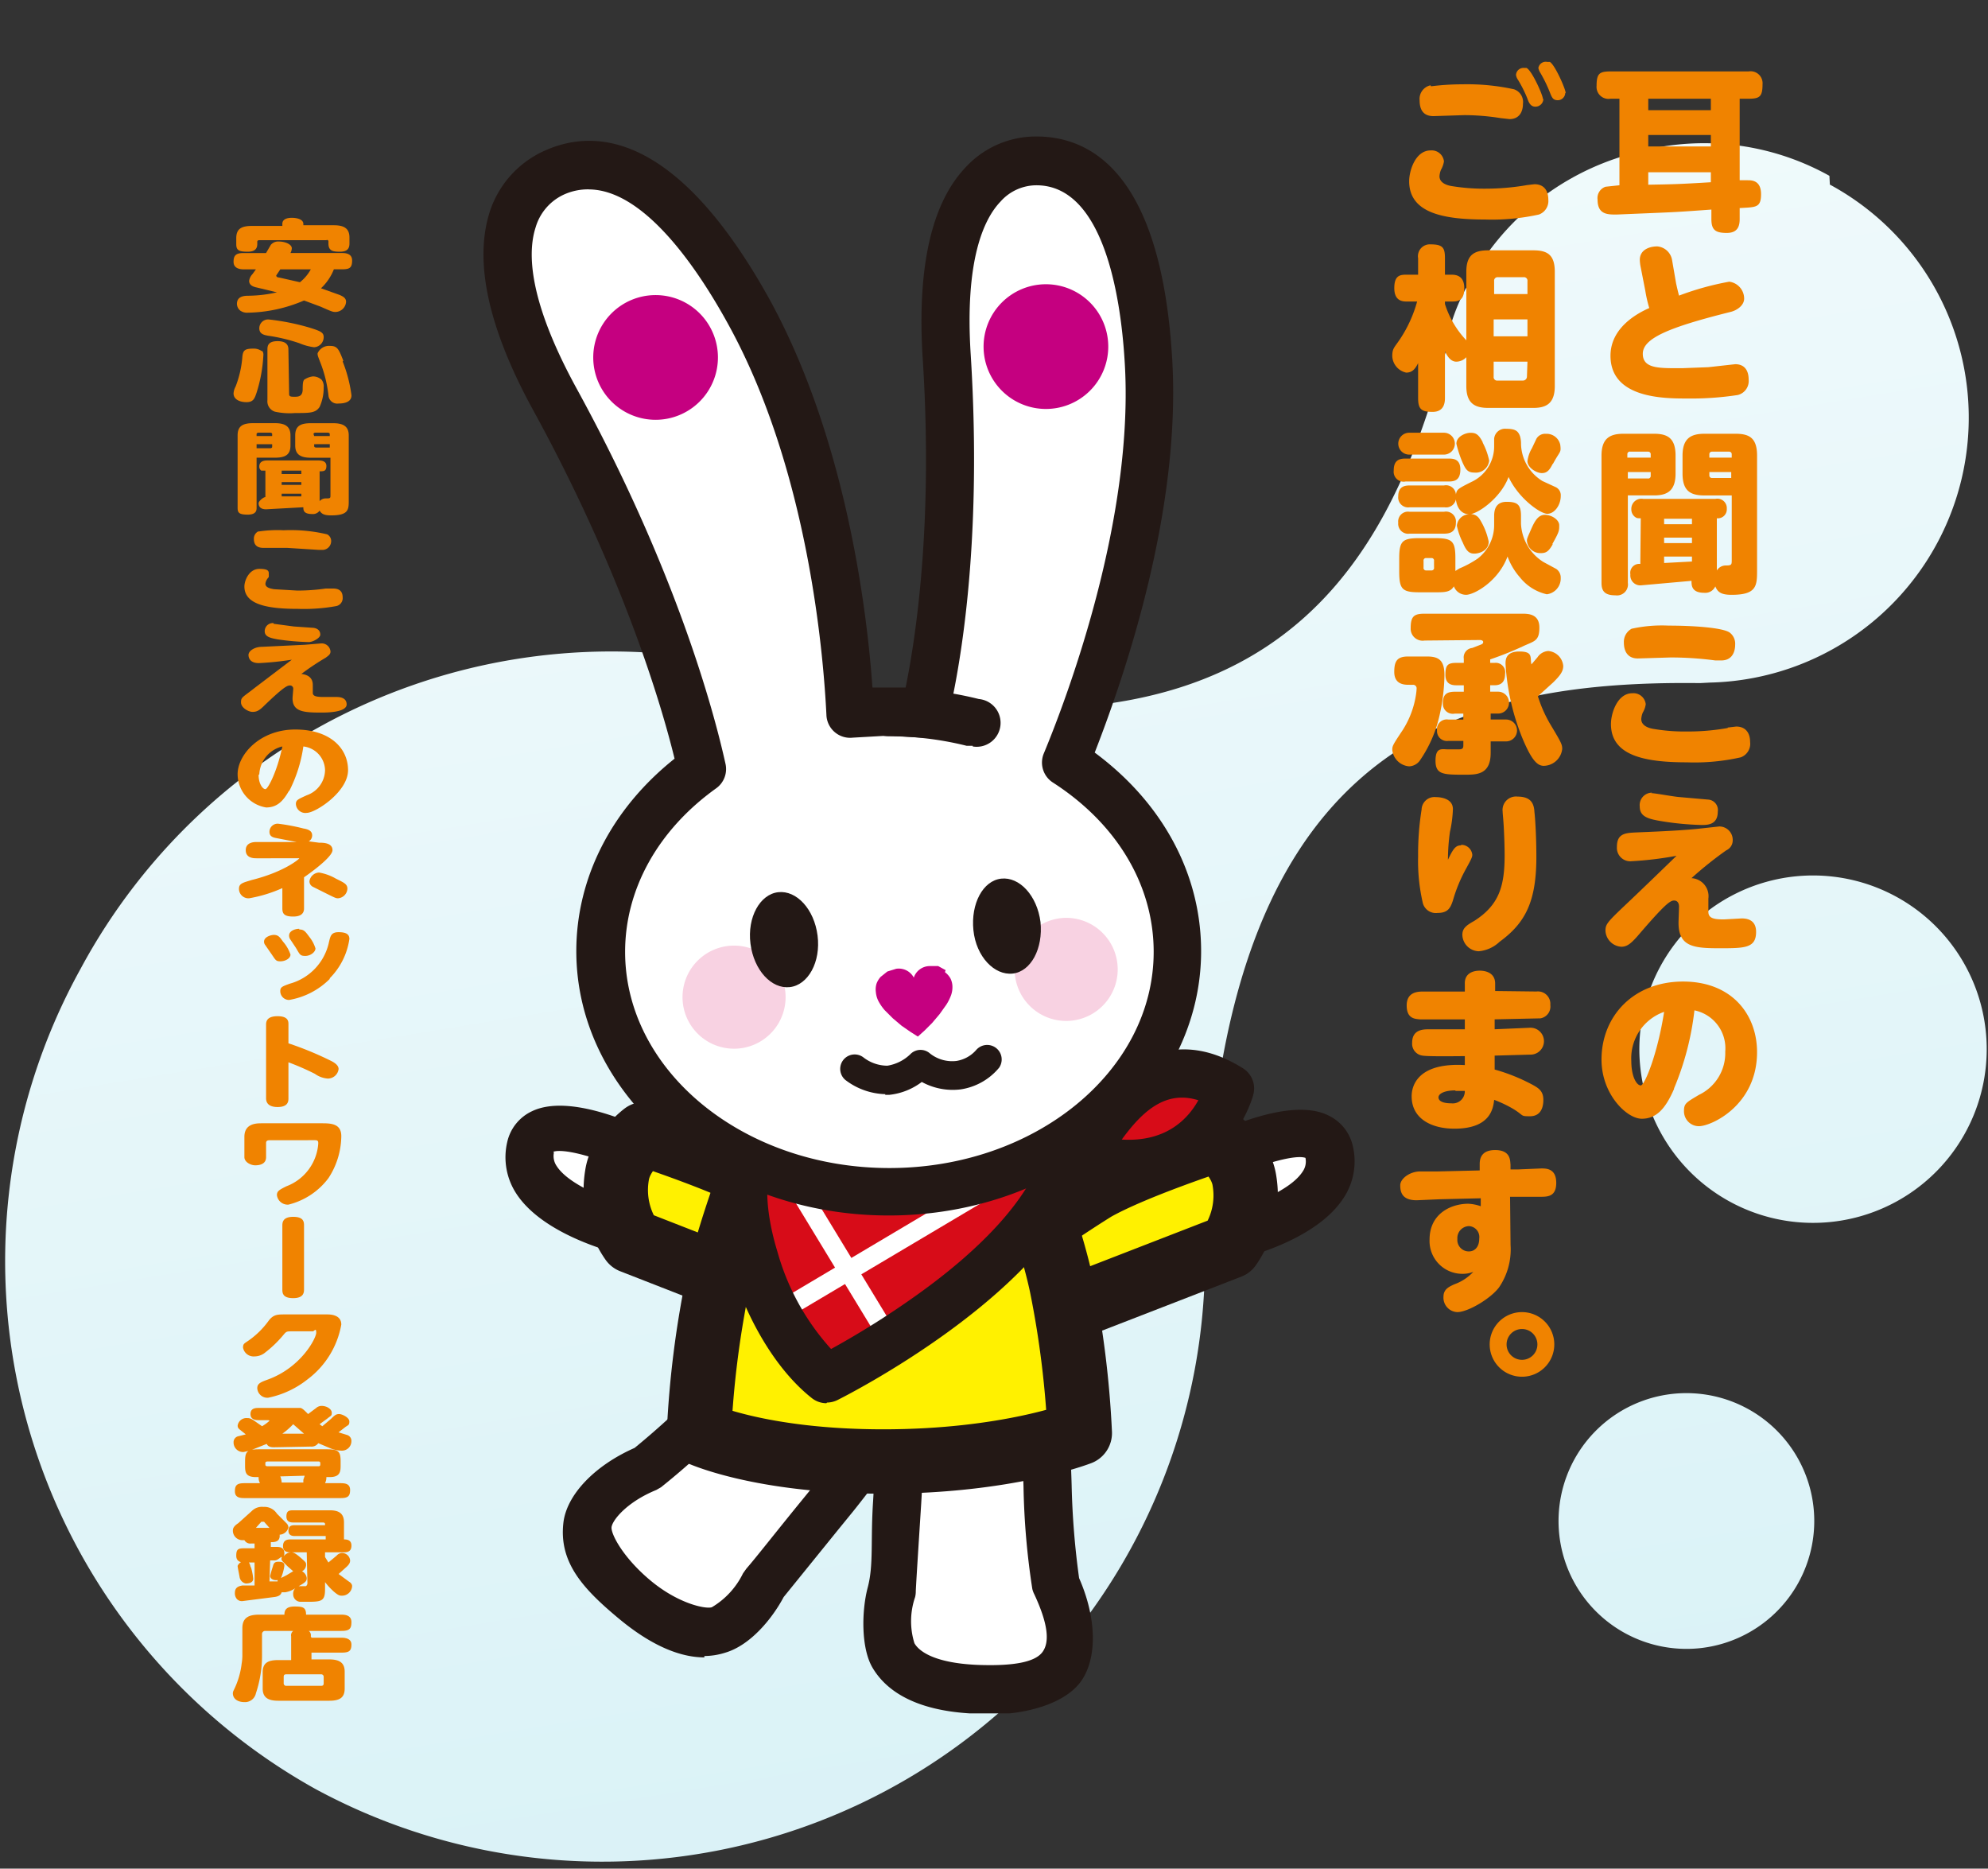
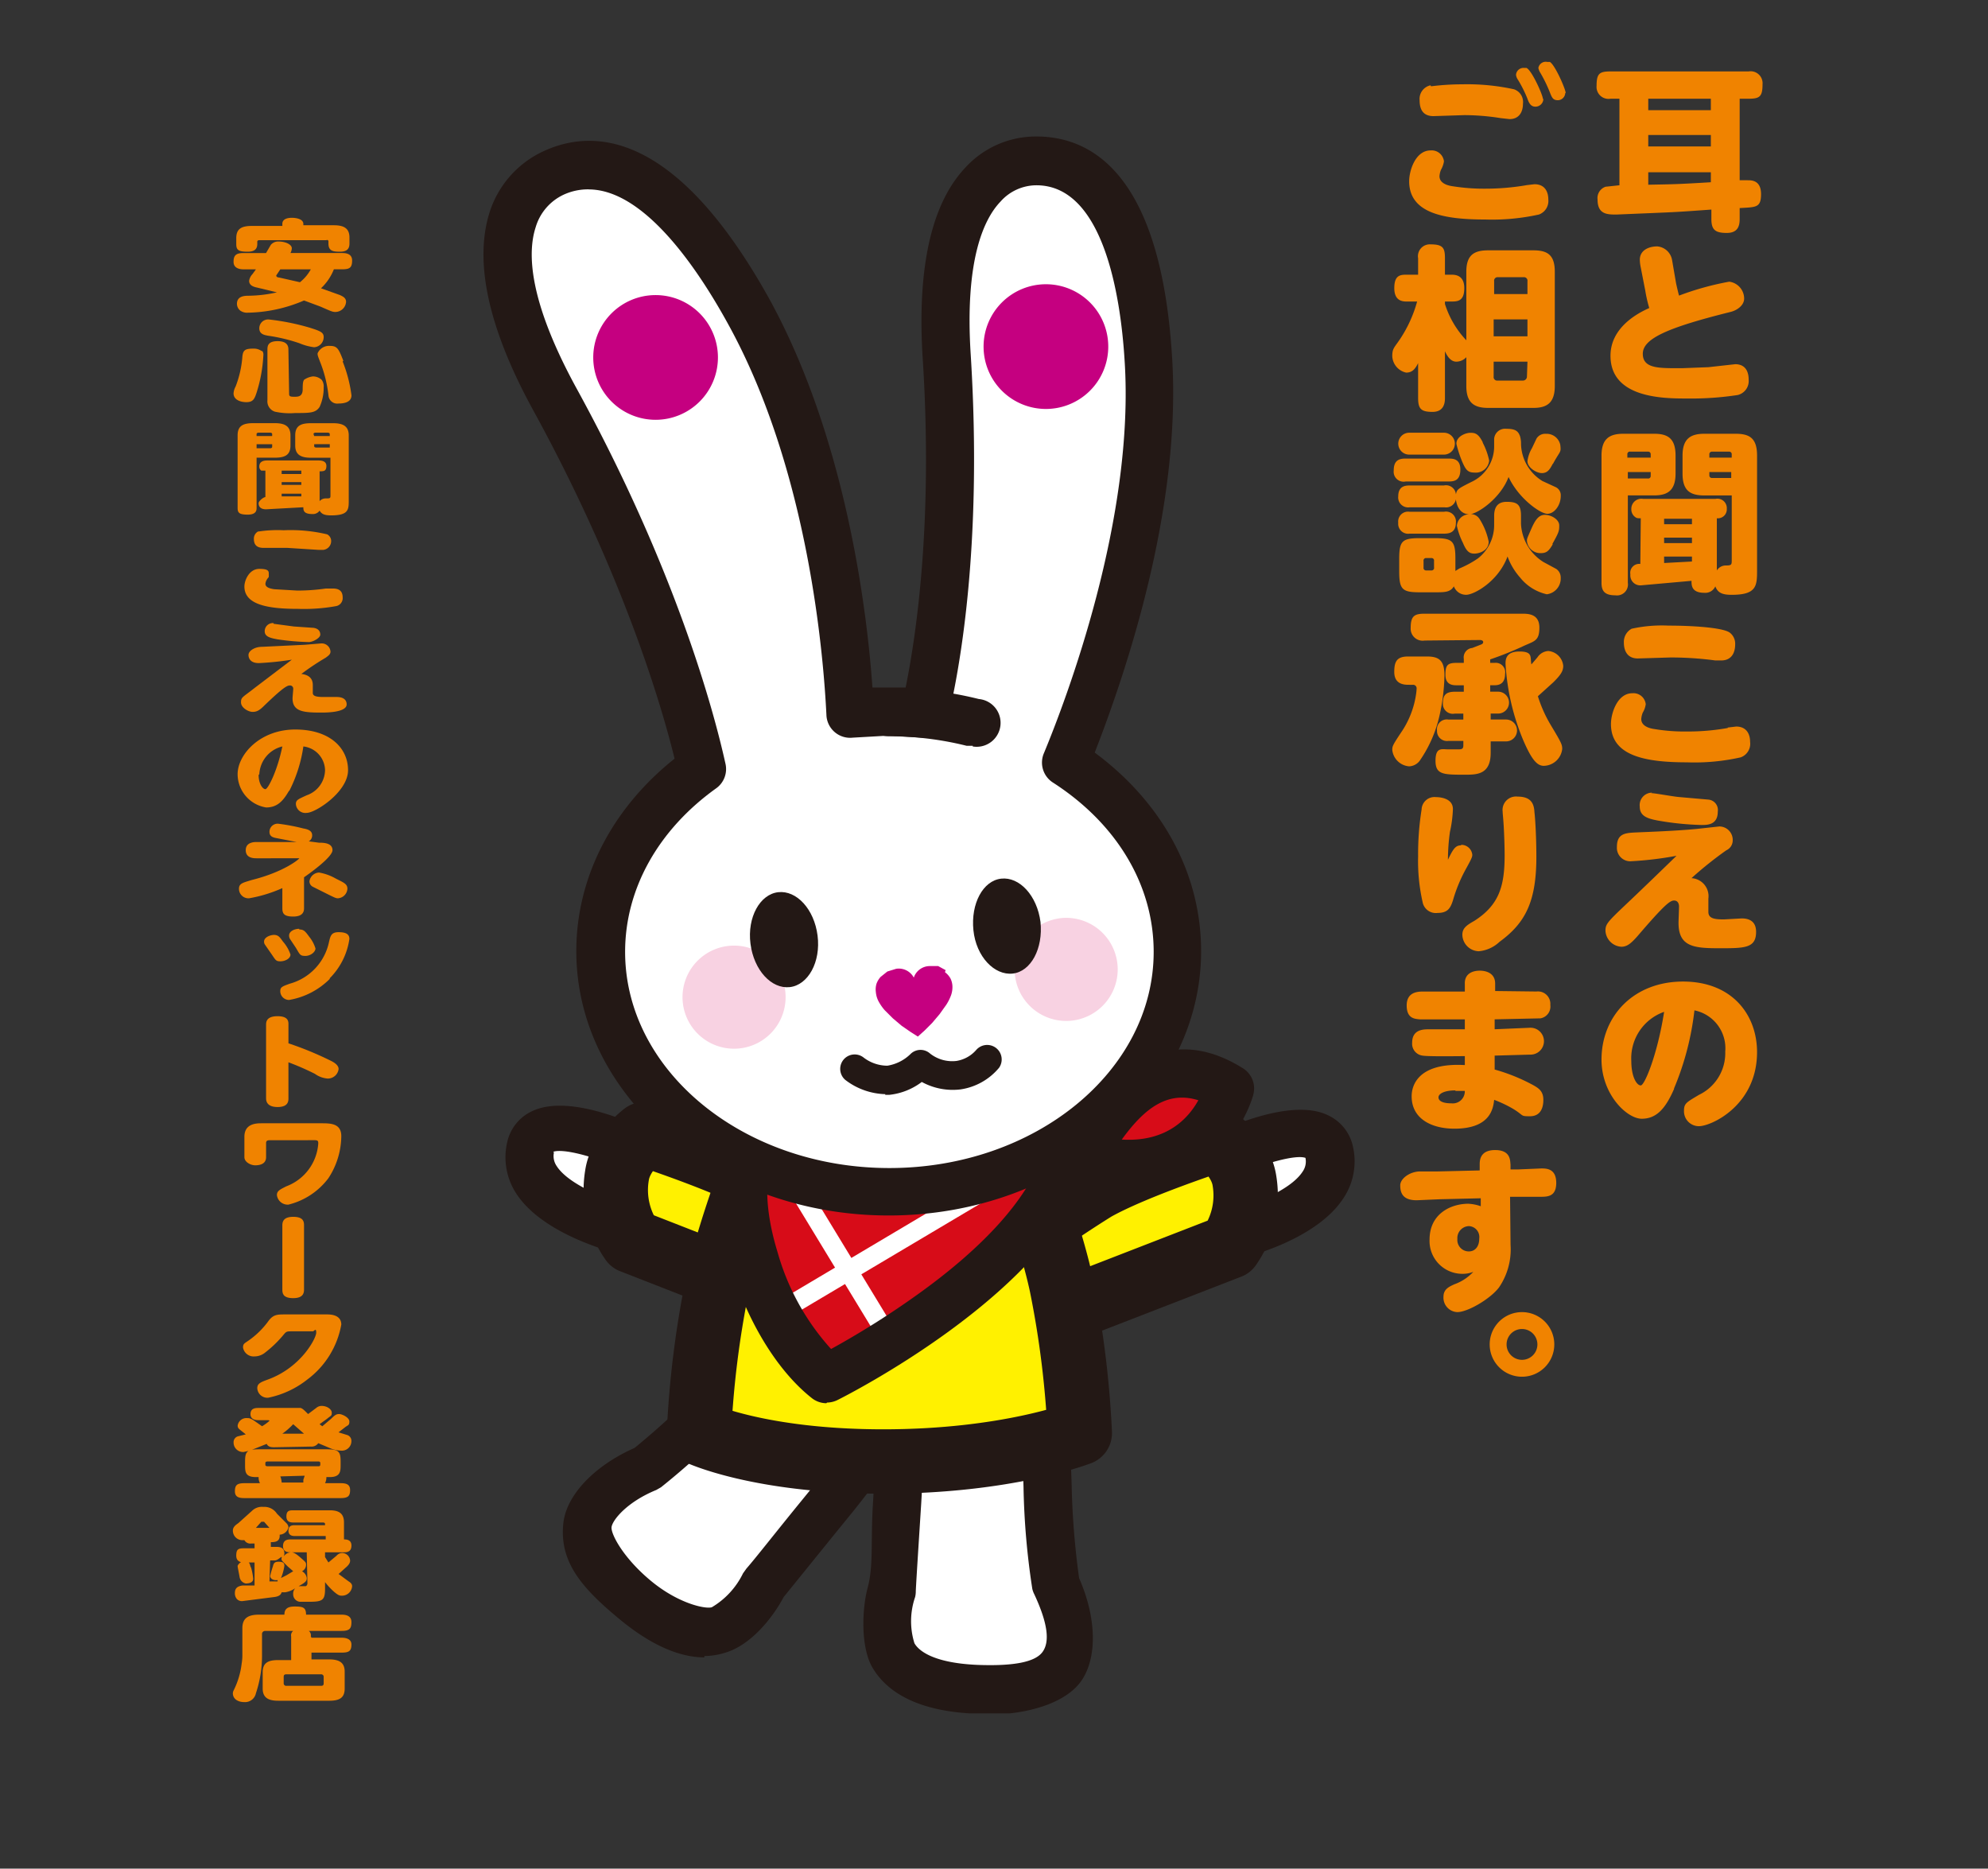
<svg xmlns="http://www.w3.org/2000/svg" width="216" height="203" viewBox="0 0 216 203">
  <rect x="0" y="0" width="216" height="203" fill="#333333" stroke="none" />
  <defs>
    <style>.a,.h,.i,.k{fill:none;}.b{clip-path:url(#a);}.c{fill:url(#b);}.d{clip-path:url(#c);}.e{fill:#fff;}.f{fill:#231815;}.g{fill:#fff100;}.h,.i,.k{stroke:#231815;stroke-linecap:round;stroke-linejoin:round;}.h{stroke-width:6.995px;}.i{stroke-width:6.995px;}.j{fill:#d70c18;}.k{stroke-width:6.995px;}.l{fill:#f8d2e2;}.m{fill:#c50080;}.n{clip-path:url(#d);}.o{fill:#f08300;}.p{clip-path:url(#e);}</style>
    <clipPath id="a">
      <rect class="a" width="216" height="203" transform="translate(0.469 0)" />
    </clipPath>
    <linearGradient id="b" x1="0.53" y1="1" x2="0.438" y2="-0.093" gradientUnits="objectBoundingBox">
      <stop offset="0" stop-color="#daf2f7" />
      <stop offset="1" stop-color="#f2fbfc" />
    </linearGradient>
    <clipPath id="c">
      <rect class="a" width="94.76" height="171.305" />
    </clipPath>
    <clipPath id="d">
      <rect class="a" width="12.959" height="161.299" />
    </clipPath>
    <clipPath id="e">
      <rect class="a" width="40.231" height="142.827" />
    </clipPath>
  </defs>
  <g transform="translate(-23.469 -889.886)">
    <g class="b" transform="translate(23 889.886)">
      <g transform="translate(-8.366 6.729)">
-         <path class="c" d="M28.888,165.145A65.638,65.638,0,0,1,11.176,74.137h0A65.494,65.494,0,0,1,87.312,48.123c52.727,18.772,68.636-2.791,77.877-28.958l.024-.682a21.164,21.164,0,0,1,2.786-5.5A28.38,28.38,0,0,1,186.316.651a27.972,27.972,0,0,1,21.7,4.171l-.033.955A28.792,28.792,0,0,1,190.3,58.547l-1.092-.038c-27.484-2.735-53.748,2.628-59.109,58.423A65.492,65.492,0,0,1,28.888,165.145ZM167.107,154.7a13.895,13.895,0,1,1,12.722,8.276A13.909,13.909,0,0,1,167.107,154.7Zm24.052-37.9a18.874,18.874,0,1,1,6.827,1.278A18.873,18.873,0,0,1,191.159,116.8Z" transform="matrix(0.996, -0.087, 0.087, 0.996, 0, 25.666)" />
        <g transform="translate(108.744 93.752)">
          <g class="d" transform="translate(-47.38 -85.653)">
            <path class="e" d="M6.957,148.289c1.1-5.007,12.959,1.031,12.959,1.031l-1.767,8.246s-12.664-2.724-11.192-9.277" transform="translate(-1.803 -38.581)" />
            <path class="f" d="M17.129,159.346H16.54c-.957-.221-9.13-2.135-12.149-6.848a7.216,7.216,0,0,1-.957-5.522,4.859,4.859,0,0,1,2.724-3.387c4.2-1.988,11.707,1.62,13.916,2.724a2.577,2.577,0,0,1,1.325,2.872l-1.767,8.246a2.577,2.577,0,0,1-2.577,2.062M8.514,148.081a1.914,1.914,0,0,0,.295,1.473c1.031,1.62,3.976,3.019,6.332,3.829l.736-3.534c-3.166-1.4-6.406-2.209-7.437-1.841m-2.43-.589Z" transform="translate(-0.857 -37.711)" />
            <path class="g" d="M47.485,160.674a134.565,134.565,0,0,0-11.56-8.1C31.655,150.145,22.6,147.2,22.6,147.2s-2.577,1.914-2.945,4.491a9.719,9.719,0,0,0,1.62,7.142L46.528,168.7Z" transform="translate(-5.149 -38.818)" />
            <path class="h" d="M47.485,160.674a134.565,134.565,0,0,0-11.56-8.1C31.655,150.145,22.6,147.2,22.6,147.2s-2.577,1.914-2.945,4.491a9.719,9.719,0,0,0,1.62,7.142L46.528,168.7Z" transform="translate(-5.149 -38.818)" />
            <path class="f" d="M45.491,170.358l-.957-.147L19.28,160.344a2.577,2.577,0,0,1-1.1-.81,12.149,12.149,0,0,1-2.135-9.13c.515-3.534,3.608-5.89,3.976-6.185a2.577,2.577,0,0,1,2.356-.368c.368.147,9.351,3.019,13.842,5.6a136.089,136.089,0,0,1,11.854,8.32,2.577,2.577,0,0,1,.957,2.356l-1.031,7.952a2.577,2.577,0,0,1-2.577,2.283M22,155.779l21.352,8.32.368-3.166a113.462,113.462,0,0,0-10.087-6.995A82.687,82.687,0,0,0,22.225,149.3a4.049,4.049,0,0,0-1.031,1.841,7.51,7.51,0,0,0,.736,4.639" transform="translate(-4.186 -37.899)" />
            <path class="e" d="M120.359,149.089c-1.1-5.007-12.959,1.031-12.959,1.031l1.767,8.246s12.664-2.724,11.118-9.277" transform="translate(-28.322 -38.792)" />
            <path class="f" d="M108.22,160.094a2.577,2.577,0,0,1-2.577-2.062l-1.767-8.246a2.577,2.577,0,0,1,1.325-2.872c2.209-1.1,9.793-4.712,13.916-2.724a4.86,4.86,0,0,1,2.724,3.387h0a7.216,7.216,0,0,1-.957,5.522c-3.019,4.786-11.192,6.7-12.149,6.848h-.589m1.178-9.351.736,3.534c2.5-.884,5.3-2.209,6.332-3.829a1.914,1.914,0,0,0,.295-1.473c-1.031-.368-4.27.515-7.437,1.841" transform="translate(-27.375 -37.869)" />
            <path class="g" d="M74.5,161.474a134.56,134.56,0,0,1,11.56-8.1C90.33,150.945,99.387,148,99.387,148s2.577,1.914,2.945,4.491a9.719,9.719,0,0,1-1.62,7.142l-25.255,9.793Z" transform="translate(-19.646 -39.029)" />
            <path class="i" d="M74.5,161.474a134.56,134.56,0,0,1,11.56-8.1C90.33,150.945,99.387,148,99.387,148s2.577,1.914,2.945,4.491a9.719,9.719,0,0,1-1.62,7.142l-25.255,9.793Z" transform="translate(-19.646 -39.029)" />
            <path class="f" d="M74.526,171.131a2.577,2.577,0,0,1-2.577-2.282l-.957-8.026a2.577,2.577,0,0,1,.957-2.356,131.577,131.577,0,0,1,11.854-8.32c4.418-2.5,13.474-5.449,13.842-5.6a2.577,2.577,0,0,1,2.356.368c.368.295,3.461,2.651,3.976,6.185a12.149,12.149,0,0,1-2.135,9.13,2.577,2.577,0,0,1-1.1.81l-25.255,9.866-.957.147m1.767-9.424.368,3.166,21.352-8.32a7.437,7.437,0,0,0,.736-4.639A4.049,4.049,0,0,0,97.72,150a82.684,82.684,0,0,0-11.412,4.639,113.167,113.167,0,0,0-10.087,6.995" transform="translate(-18.716 -38.084)" />
            <path class="j" d="M88.242,145.387c3.092-4.565,7.8-9.719,14.8-5.375,0,0-2.577,9.793-13.621,7.878s-4.27,1.988-1.252-2.5" transform="translate(-21.976 -36.49)" />
            <path class="f" d="M91.317,149.793a19.071,19.071,0,0,1-3.166-.295l-3.092-.442a5.6,5.6,0,0,1-3.608-.074,2.651,2.651,0,0,1-1.4-3.24c.442-1.473,1.62-2.062,4.27-1.988a2.651,2.651,0,0,0,.957-.884c5.6-8.173,11.781-10.234,18.334-6.111a2.577,2.577,0,0,1,1.1,2.872c0,.147-2.8,10.087-13.4,10.087m-.884-5.228c4.86.295,7.216-2.283,8.32-4.27-3.313-1.031-5.817.81-8.32,4.27" transform="translate(-21.075 -35.521)" />
            <path class="e" d="M34.409,202.941c1.252-1.4,3.9-4.86,7.731-9.572,1.841-2.283,8.246-10.823,8.246-10.823L40.741,172.9s-5.522,4.565-11.118,10.161a79,79,0,0,1-7.952,7.289c-3.534,1.473-6.258,3.976-6.479,6.111s1.178,4.786,5.154,8.1,7.216,3.976,9.056,3.387,3.681-2.651,4.933-5.007" transform="translate(-4 -45.595)" />
            <path class="f" d="M27.092,209.855c-2.282,0-5.375-.957-9.277-4.2s-6.553-6.111-6.038-10.455c.368-3.019,3.387-6.185,7.731-8.1a87.031,87.031,0,0,0,7.437-6.848c5.6-5.669,11.044-10.161,11.265-10.382a2.577,2.577,0,0,1,3.534.147l9.645,9.719a2.577,2.577,0,0,1,.221,3.387c-.295.368-6.479,8.541-8.32,10.823l-1.62,1.988L35.706,203.3c-1.252,2.356-3.608,5.228-6.332,6.038a7.656,7.656,0,0,1-2.282.368m12.591-34.385c-2.062,1.767-5.6,4.933-9.056,8.467a81.134,81.134,0,0,1-8.246,7.584l-.515.295c-3.24,1.325-4.786,3.313-4.86,4.05s1.252,3.313,4.27,5.817,5.964,3.092,6.627,2.872a8.694,8.694,0,0,0,3.387-3.681l.368-.515c1.031-1.178,3.092-3.829,6.038-7.437l1.62-1.988,6.847-8.909Z" transform="translate(-3.089 -44.631)" />
            <path class="e" d="M60,205.033c.074-1.914.368-6.185.81-12.222.221-2.945,1.252-13.548,1.252-13.548l13.695-.663s.957,7.068,1.252,15.02a79.076,79.076,0,0,0,.884,10.75c1.62,3.461,1.914,7.142.589,8.909s-4.123,2.724-9.277,2.5-7.952-1.988-8.983-3.681-.957-4.418-.221-6.995" transform="translate(-15.677 -47.099)" />
            <path class="f" d="M69.932,217.536H68.165c-6.995-.295-9.866-2.872-11.118-5.007s-1.178-6.185-.515-8.688.295-5.007.589-9.424l.147-2.577c.221-2.945,1.178-13.18,1.252-13.621a2.577,2.577,0,0,1,2.5-2.356l13.695-.663a2.651,2.651,0,0,1,2.724,2.283,139.7,139.7,0,0,1,1.252,15.241,87.105,87.105,0,0,0,.81,10.087c1.914,4.344,1.988,8.688.221,11.192s-6.111,3.608-9.719,3.608m-6.479-36.667c-.295,3.24-.884,9.2-1.031,11.192l-.147,2.577c-.295,4.639-.515,8.026-.589,9.5a2.65,2.65,0,0,1-.074.663,8.049,8.049,0,0,0-.074,5.007c.368.663,1.767,2.135,6.847,2.356,3.9.147,6.258-.294,7.068-1.4s.589-3.092-.884-6.258a2.577,2.577,0,0,1-.221-.589,81.138,81.138,0,0,1-.957-11.118c-.147-5.007-.663-9.719-.957-12.37Zm-4.418,23.267Z" transform="translate(-14.784 -46.201)" />
            <path class="g" d="M39.31,146.6s-4.05,9.94-5.522,16.861A105.584,105.584,0,0,0,31.8,179.512s6.553,3.092,20.027,3.092,21.352-3.092,21.352-3.092a105.512,105.512,0,0,0-1.988-16.051c-1.473-6.921-5.522-16.861-5.522-16.861Z" transform="translate(-8.386 -38.66)" />
            <path class="k" d="M39.31,146.6s-4.05,9.94-5.522,16.861A105.584,105.584,0,0,0,31.8,179.512s6.553,3.092,20.027,3.092,21.352-3.092,21.352-3.092a105.512,105.512,0,0,0-1.988-16.051c-1.473-6.921-5.522-16.861-5.522-16.861Z" transform="translate(-8.386 -38.66)" />
            <path class="f" d="M50.877,184.232c-13.99,0-20.911-3.166-21.205-3.313a2.577,2.577,0,0,1-1.473-2.43A107.279,107.279,0,0,1,30.261,162c1.473-7.068,5.522-16.935,5.669-17.3A2.577,2.577,0,0,1,38.36,143H64.719a2.577,2.577,0,0,1,2.43,1.62c.147.442,4.2,10.234,5.669,17.3a106.981,106.981,0,0,1,2.062,16.493,2.577,2.577,0,0,1-1.62,2.5c-.368.147-8.394,3.24-22.31,3.24m-17.376-7.437A57.98,57.98,0,0,0,50.951,179a68.254,68.254,0,0,0,18.628-2.356,104.923,104.923,0,0,0-1.841-13.621,110.819,110.819,0,0,0-4.712-14.8h-22.9a107.431,107.431,0,0,0-4.712,14.8,105.065,105.065,0,0,0-1.841,13.695" transform="translate(-7.436 -37.71)" />
            <path class="j" d="M39.4,147.349c-3.166,4.859.736,19.364,8.026,25.181,0,0,21.279-10.676,25.7-22.972s-31.44-5.6-33.648-2.209" transform="translate(-10.098 -37.568)" />
            <rect class="e" width="2.062" height="20.057" transform="translate(33.453 115.074) rotate(-31.3)" />
            <rect class="e" width="32.544" height="2.084" transform="translate(31.852 126.65) rotate(-30.7)" />
            <path class="f" d="M46.419,174.258a2.577,2.577,0,0,1-1.62-.589c-7.878-6.258-12.664-22.31-8.541-28.642h0c1.988-3.092,12.149-4.786,15.241-5.3,5.007-.736,14.284-1.62,19.512.957a6.649,6.649,0,0,1,3.608,8.762c-4.639,13.18-26.065,24-26.948,24.445a2.651,2.651,0,0,1-1.178.295M40.6,147.973c-.81,1.473-.957,5.08.515,9.866a26.212,26.212,0,0,0,5.817,10.529,93.868,93.868,0,0,0,9.351-5.89C63.5,157.324,68.139,152.17,69.759,147.6c.515-1.4,0-1.767-.442-2.062-2.209-1.546-8.1-1.914-15.315-1.031s-12.222,2.577-13.327,3.313M40.749,147.678Z" transform="translate(-9.163 -36.646)" />
            <path class="e" d="M64.108,68.835c2.651-6.406,10.161-26.212,8.983-43.883S65.434,3.6,60.942,3.6c-3.166,0-10.971,1.988-9.719,21.205,1.325,21.205-1.4,34.606-2.43,38.876l-3.829-.221a37.7,37.7,0,0,0-4.2.221c-.295-6.627-1.988-27.316-11.044-43.736S12.863,2.937,8.518,4.925c-3.019,1.4-9.572,6.847.147,24.592,10.9,19.806,14.873,35.342,15.977,40.128-6.7,4.786-10.971,11.928-10.971,19.806,0,14.431,13.99,26.065,31.292,26.065s31.292-11.707,31.292-26.065c0-8.394-4.786-15.83-12.149-20.616" transform="translate(-0.935 -0.949)" />
            <path class="f" d="M44.031,117.217c-18.7,0-33.943-12.885-33.943-28.715,0-7.952,3.829-15.462,10.676-20.911-1.4-5.743-5.6-20.027-15.315-37.772C.516,20.837-1.03,13.621.663,8.246A10.971,10.971,0,0,1,6.48,1.62C12.149-1.031,21.058-.368,31.072,17.671c8.32,15.168,10.6,33.8,11.192,42.189h3.608c1.1-5.449,3.019-17.818,1.841-35.931-.589-9.719.957-16.64,4.639-20.542A10.382,10.382,0,0,1,60.082,0c6.038,0,13.474,4.123,14.726,23.782,1.1,16.493-5.007,34.458-8.394,43.147,7.363,5.449,11.56,13.18,11.56,21.573,0,15.83-15.241,28.715-33.943,28.715M11.413,5.743a6.332,6.332,0,0,0-2.724.589A5.669,5.669,0,0,0,5.67,9.866c-.884,2.724-.81,7.878,4.418,17.45,10.823,19.733,14.947,35.121,16.2,40.79a2.577,2.577,0,0,1-1.031,2.724c-6.258,4.491-9.866,10.9-9.866,17.745,0,12.959,12.885,23.488,28.715,23.488S72.82,101.534,72.82,88.576c0-7.216-3.976-13.916-10.971-18.407A2.577,2.577,0,0,1,60.892,67c2.356-5.669,9.94-25.476,8.762-42.778C69.212,17.155,67.3,5.3,60.082,5.3h0a5.228,5.228,0,0,0-3.9,1.767c-1.841,1.914-3.9,6.406-3.24,16.64,1.325,21.205-1.325,34.753-2.5,39.612a2.651,2.651,0,0,1-2.8,1.988l-3.608-.221-3.9.221a2.577,2.577,0,0,1-2.872-2.5c-.295-5.964-1.841-26.506-10.75-42.558-3.166-5.743-8.983-14.5-15.094-14.5" transform="translate(0 0)" />
            <path class="e" d="M59.8,84.8a37.182,37.182,0,0,1,9.13,1.1" transform="translate(-15.77 -22.363)" />
            <path class="f" d="M67.994,87.658h-.663a34.533,34.533,0,0,0-8.467-1.031,2.614,2.614,0,1,1,0-5.228,39.759,39.759,0,0,1,9.793,1.178,2.6,2.6,0,1,1-.663,5.154" transform="translate(-14.834 -21.466)" />
            <path class="l" d="M78.4,121.334a5.6,5.6,0,1,0,5.228-6.038,5.669,5.669,0,0,0-5.228,6.038" transform="translate(-20.67 -30.402)" />
            <path class="l" d="M29.393,125.434a5.6,5.6,0,1,0,1.347-4.116,5.6,5.6,0,0,0-1.347,4.116" transform="translate(-7.747 -31.483)" />
            <path class="f" d="M42.4,111.494c-1.988.221-3.387,2.724-3.019,5.6s2.282,4.933,4.27,4.712,3.387-2.724,3.019-5.6-2.283-4.933-4.27-4.712" transform="translate(-10.369 -29.398)" />
            <path class="l" d="M40.8,119.2" transform="translate(-10.759 -31.434)" />
            <path class="f" d="M79.575,114.206c-.368-2.872-2.282-4.933-4.27-4.712s-3.313,2.724-3.019,5.6,2.283,4.933,4.27,4.712,3.313-2.724,3.019-5.6" transform="translate(-19.052 -28.87)" />
            <path class="m" d="M65.478,122.842l-.81-.442h-.957a1.841,1.841,0,0,0-1.693,1.252,1.841,1.841,0,0,0-1.914-.957l-.957.295-.736.589a2.282,2.282,0,0,0-.442.736,2.135,2.135,0,0,0-.074.884,2.65,2.65,0,0,0,.295,1.031,5.227,5.227,0,0,0,.663.957l.884.884.957.81.957.663.81.515.736-.663.81-.81.81-.957.736-1.031a5.227,5.227,0,0,0,.515-1.031,2.651,2.651,0,0,0,.147-1.031,2.062,2.062,0,0,0-.221-.81,2.209,2.209,0,0,0-.589-.663" transform="translate(-15.263 -32.278)" />
            <path class="f" d="M57.538,139.364a7.437,7.437,0,0,1-4.344-1.546,1.57,1.57,0,0,1,1.988-2.43,4.27,4.27,0,0,0,2.577.884,4.638,4.638,0,0,0,2.5-1.252,1.546,1.546,0,0,1,2.135-.074,3.9,3.9,0,0,0,2.872.81,3.608,3.608,0,0,0,2.135-1.178,1.576,1.576,0,0,1,2.5,1.914,6.7,6.7,0,0,1-4.2,2.356,7,7,0,0,1-4.2-.81,7.068,7.068,0,0,1-3.534,1.4h-.442" transform="translate(-13.876 -35.327)" />
            <path class="m" d="M87.348,28.574A6.774,6.774,0,1,1,80.574,21.8a6.774,6.774,0,0,1,6.774,6.774" transform="translate(-19.462 -5.749)" />
            <path class="m" d="M29.748,30.174A6.774,6.774,0,1,1,22.974,23.4a6.774,6.774,0,0,1,6.774,6.774" transform="translate(-4.272 -6.171)" />
          </g>
        </g>
        <g transform="translate(40.616 97.582)">
          <g class="n" transform="translate(-6.479 -80.65)">
            <path class="o" d="M1.2,5.6C.836,5.6.1,5.522.1,4.786s.295-.957,1.1-.957h2.43l.515-.884a1.031,1.031,0,0,1,.884-.368c.663,0,1.4.295,1.4.736a1.178,1.178,0,0,1-.147.515h5.6c.295,0,1.1,0,1.1.81s-.295.957-1.1.957H11A5.669,5.669,0,0,1,9.6,7.657l2.062.736c.295.147.663.295.663.736a1.178,1.178,0,0,1-1.178,1.1c-.295,0-.442-.074-1.62-.589L7.757,8.983a16.051,16.051,0,0,1-6.111,1.325,1.252,1.252,0,0,1-.81-.221.957.957,0,0,1-.368-.736c0-.81.736-.884,1.252-.884A14.8,14.8,0,0,0,4.812,8.1L2.677,7.584c-.368-.074-.884-.221-.884-.736a1.325,1.325,0,0,1,.368-.736L2.53,5.6ZM11,.81c1.031,0,1.693.295,1.693,1.325V2.8c0,.589-.295.884-1.031.884s-1.252-.074-1.252-.884V2.577a.147.147,0,0,0-.221-.147H2.9c-.147,0-.221.074-.221.147V2.8c0,.368-.074.884-1.031.884S.395,3.534.395,2.872V2.209C.395,1.178.984.884,2.088.884H5.4V.663C5.4.147,5.917,0,6.432,0S7.684.147,7.684.663V.81ZM5.18,5.6l-.295.442-.147.221c0,.147.147.221.295.221l2.282.515A4.712,4.712,0,0,0,8.494,5.6Z" transform="translate(-0.026 0)" />
            <path class="o" d="M3.192,18.386a.663.663,0,0,1,.147.515,16.051,16.051,0,0,1-.736,4.05c-.221.663-.368,1.031-1.1,1.031S.1,23.687.1,23.025a1.767,1.767,0,0,1,.221-.736,11.192,11.192,0,0,0,.736-3.24c.074-.736.295-.884,1.252-.884a1.473,1.473,0,0,1,.884.295m5.669-.442a6.038,6.038,0,0,1-1.62-.442,18.923,18.923,0,0,0-3.387-.81c-.368-.074-.957-.147-.957-.81A.957.957,0,0,1,3.929,15a25.549,25.549,0,0,1,4.418.884c1.178.368,1.546.515,1.546,1.031a1.1,1.1,0,0,1-1.031,1.1M6.138,23.1c0,.295.221.295.589.295s.884,0,.884-.81.074-.884.147-1.031a2.17,2.17,0,0,1,.957-.368,1.4,1.4,0,0,1,.957.368,1.178,1.178,0,0,1,.221.81A5.007,5.007,0,0,1,9.451,24.5c-.442.663-1.031.663-2.651.663a7.437,7.437,0,0,1-2.209-.147,1.178,1.178,0,0,1-.81-1.252V18.239c0-.368.074-.884,1.1-.884s1.178.515,1.178.884Zm5.817-3.534a15.02,15.02,0,0,1,.957,3.681c0,.81-.957.884-1.4.884a.957.957,0,0,1-1.1-.884,14.063,14.063,0,0,0-.81-3.387C9.23,18.9,9.23,18.9,9.23,18.68a1.347,1.347,0,0,1,1.325-.81c.81,0,.957.295,1.473,1.62" transform="translate(-0.026 -3.955)" />
            <path class="o" d="M2.762,39.5c0,.221,0,.736-.957.736S.7,40.019.7,39.5V31.625c0-1.031.589-1.325,1.693-1.325H4.75c1.031,0,1.693.295,1.693,1.325v1.1c0,1.031-.589,1.325-1.693,1.325H2.762Zm1.693-7.8v-.221c0-.074-.074-.147-.221-.147H2.982c-.147,0-.221.074-.221.147V31.7Zm0,.884H2.762v.442H4.234c.147,0,.221-.074.221-.147Zm-.736,2.872H3.277a.515.515,0,0,1-.221-.442c0-.663.663-.663.884-.663H9.462c.221,0,.884,0,.884.589s-.295.589-.736.589v3.24a.884.884,0,0,1,.663-.295c.442,0,.515,0,.515-.295V34.055H8.652c-1.031,0-1.693-.295-1.693-1.325v-1.1c0-1.031.589-1.325,1.693-1.325h2.43c1.031,0,1.693.295,1.693,1.325v7.142c0,.957-.074,1.546-1.914,1.546-.736,0-1.031-.147-1.252-.515a.884.884,0,0,1-.81.368c-.957,0-.957-.442-.957-.736l-4.05.221c-.736,0-.81-.442-.81-.663s.515-.663.736-.663Zm1.767.368H7.621v-.368H5.486Zm0,1.178H7.621v-.295H5.486Zm0,1.252H7.621v-.295H5.486ZM9.02,31.7h1.693v-.221c0-.074-.074-.147-.221-.147H9.167c-.147,0-.221.074-.221.147Zm0,.884V32.8c0,.074.074.147.221.147h1.473v-.368Z" transform="translate(-0.185 -7.99)" />
            <path class="o" d="M10.683,52.426h.663c.736,0,1.031.368,1.031.957a.884.884,0,0,1-.736.957,19.659,19.659,0,0,1-4.123.295c-3.24,0-5.817-.442-5.817-2.43,0-.663.515-1.914,1.62-1.914s1.031.295,1.031.663,0,.147-.221.515a1.1,1.1,0,0,0-.147.442c0,.368.442.515.957.589l2.5.147a21.5,21.5,0,0,0,3.092-.221M3.173,46.241a13.769,13.769,0,0,1,2.8-.147,17.243,17.243,0,0,1,4.712.442.81.81,0,0,1,.442.736.957.957,0,0,1-.884.957H9.8l-3.461-.221H3.762c-.81,0-1.031-.442-1.031-.957a.884.884,0,0,1,.589-.884" transform="translate(-0.448 -12.151)" />
            <path class="o" d="M3.114,64.143c-.81,0-1.1-.442-1.1-.884s.663-.884,1.473-.884l4.639-.221,1.767-.147a.957.957,0,0,1,1.031.884c0,.295-.221.442-.515.663a28.055,28.055,0,0,0-2.651,1.767C9,65.468,9,66.278,9,66.573v.81c0,.368.442.442,1.178.442h1.4c.736,0,1.1.295,1.1.81s-.81.884-2.724.884S6.8,69.444,6.8,67.972c0-.147.074-.884.074-1.031a.344.344,0,0,0-.368-.368c-.295,0-.736.221-2.8,2.209-.515.515-.81.663-1.252.663S1.2,69,1.2,68.413s.147-.515,1.546-1.62l3.976-3.019a32.982,32.982,0,0,1-3.534.368m1.546-4.27,2.209.295,2.135.147c.515.074.736.368.736.736s-.81.81-1.252.81a27.462,27.462,0,0,1-3.387-.295c-.81-.147-1.4-.295-1.4-.884a.884.884,0,0,1,.957-.884" transform="translate(-0.316 -15.769)" />
            <path class="o" d="M6.3,82.127c-.663,1.178-1.325,1.841-2.5,1.841A3.678,3.678,0,0,1,.7,80.36c0-2.135,2.43-4.86,6.258-4.86S12.7,77.562,12.7,79.918,9.167,84.556,8.21,84.556A1.031,1.031,0,0,1,7.032,83.6c0-.442.221-.515,1.178-.957A2.945,2.945,0,0,0,10.2,79.918a2.651,2.651,0,0,0-2.356-2.577A15.462,15.462,0,0,1,6.3,82.2M2.982,80.433c0,.957.442,1.546.736,1.546s1.325-2.062,1.841-4.639a3.265,3.265,0,0,0-2.5,3.019" transform="translate(-0.185 -19.91)" />
            <path class="o" d="M9.588,91.461c.442,0,1.473,0,1.473.81s-2.872,2.8-3.092,2.945V98.6c0,.442-.221.884-1.178.884s-1.178-.295-1.178-.884V96.394A15.168,15.168,0,0,1,2,97.5,1.031,1.031,0,0,1,.9,96.467c0-.589.442-.663,1.4-.957,3.534-.884,5.154-2.282,5.154-2.356H2.814c-.295,0-1.178,0-1.178-.884s.957-.884,1.178-.884H7.158l-2.282-.442c-.368-.074-.663-.221-.663-.663A.884.884,0,0,1,5.17,89.4a21.573,21.573,0,0,1,2.724.515c.442.074.957.221.957.736a.736.736,0,0,1-.368.663Zm0,3.24a5.522,5.522,0,0,1,1.841.663c.884.442,1.252.589,1.252,1.1A1.1,1.1,0,0,1,11.65,97.5c-.221,0-.368-.074-1.252-.515l-1.473-.736a.663.663,0,0,1-.368-.589,1.1,1.1,0,0,1,1.1-.957" transform="translate(-0.237 -23.575)" />
            <path class="o" d="M5.631,105.563c.515,0,.663.221,1.031.736a4.123,4.123,0,0,1,.81,1.4c0,.442-.589.736-1.1.736s-.515-.147-1.031-.884l-.663-.957A.589.589,0,0,1,4.6,106.3c0-.515.736-.736,1.1-.736m6.038,4.786a8.173,8.173,0,0,1-4.418,2.283.957.957,0,0,1-.957-.957c0-.442.221-.515,1.031-.81a5.964,5.964,0,0,0,4.27-4.565c.147-.589.221-1.031,1.031-1.031s1.178.221,1.178.736a7.584,7.584,0,0,1-2.135,4.27m-3.313-5.3c.515,0,.663.221,1.1.81a3.755,3.755,0,0,1,.663,1.252c0,.368-.515.81-1.1.81s-.589-.147-1.031-.884l-.589-.884a.736.736,0,0,1-.147-.442c0-.515.663-.736,1.1-.736" transform="translate(-1.213 -27.663)" />
            <path class="o" d="M7.33,126.709c0,.295,0,.957-1.178.957S4.9,127,4.9,126.709v-7.952c0-.295,0-.957,1.252-.957s1.178.663,1.178.957v1.988a36,36,0,0,1,4.639,1.914c.589.295.81.589.81.884a1.178,1.178,0,0,1-1.178,1.031,2.724,2.724,0,0,1-1.4-.515,28.353,28.353,0,0,0-2.872-1.252Z" transform="translate(-1.292 -31.065)" />
            <path class="o" d="M4.424,135.441c-.221,0-.368.074-.368.294v1.546c0,.736-.663.884-1.178.884S1.7,137.8,1.7,137.281v-2.209c0-1.473,1.325-1.473,1.914-1.473H10.02c1.031,0,2.209,0,2.209,1.4a8.467,8.467,0,0,1-1.4,4.565,7.749,7.749,0,0,1-4.344,2.872A1.178,1.178,0,0,1,5.234,141.4c0-.442.295-.589,1.031-.957a5.365,5.365,0,0,0,3.461-4.639c0-.221,0-.368-.368-.368Z" transform="translate(-0.448 -35.232)" />
            <path class="o" d="M9.656,155.278c0,.295,0,.957-1.178.957s-1.178-.589-1.178-.957v-6.921c0-.295,0-.957,1.178-.957s1.178.589,1.178.957Z" transform="translate(-1.925 -38.871)" />
            <path class="o" d="M10.63,161.8c.295,0,1.546,0,1.546,1.1a9.5,9.5,0,0,1-3.681,5.964,10.1,10.1,0,0,1-4.27,1.988,1.1,1.1,0,0,1-1.178-1.031c0-.515.368-.663,1.178-.957,3.608-1.325,5.228-4.491,5.228-5.08s-.221-.147-.368-.147H6.875c-.663,0-.663,0-1.031.442a12.3,12.3,0,0,1-1.914,1.841,1.841,1.841,0,0,1-1.178.442,1.169,1.169,0,0,1-1.252-.957c0-.442.147-.442.663-.81A9.13,9.13,0,0,0,4.3,162.463c.515-.663.957-.663,1.767-.663Z" transform="translate(-0.396 -42.668)" />
            <path class="o" d="M4.517,179.791c-.221,0-.663,0-.81-.368l-1.841.736-.663.147a1.031,1.031,0,0,1-1.1-1.031.663.663,0,0,1,.442-.663l.884-.221-.368-.295c-.368-.295-.515-.368-.515-.663a.957.957,0,0,1,1.031-.81c.221,0,.368,0,.884.368l.736.515A4.633,4.633,0,0,0,4,176.92c0-.074-.147-.074-.295-.074H2.824c-.221,0-.884,0-.884-.663s.589-.663.884-.663H7.389c.221.074.368.221.81.663l.884-.663a.884.884,0,0,1,.589-.221c.589,0,1.1.368,1.1.736s-.074.295-.515.663l-.81.589.295.221.957-.81c.442-.442.589-.515.884-.515s1.1.368,1.1.81-.147.368-.515.663l-.663.515.957.294a.663.663,0,0,1,.442.663,1.031,1.031,0,0,1-1.1,1.031,3.313,3.313,0,0,1-1.1-.221l-1.4-.589a.884.884,0,0,1-.81.368Zm-1.988,3.24c-1.178,0-1.178-.589-1.178-1.325v-.368c0-1.1.221-1.325,1.546-1.325h7.289c1.325,0,1.546.221,1.546,1.325v.368c0,.663,0,1.325-1.178,1.325h-.368a1.4,1.4,0,0,1-.147.663h1.693c.515,0,1.031.074,1.031.736s-.221.884-1.031.884H1.278c-.515,0-1.031-.074-1.031-.736s.221-.884,1.031-.884H2.971a1.252,1.252,0,0,1-.147-.663Zm6.995-1.546a.158.158,0,0,0-.147-.147h-5.6c-.147,0-.221.074-.221.147v.221c0,.074.074.147.221.147h5.6a.158.158,0,0,0,.147-.147ZM5.18,182.957a2.062,2.062,0,0,1,.147.663H7.683v-.295l.147-.442Zm2.577-4.639-1.178-1.031A7.881,7.881,0,0,1,5.4,178.319Z" transform="translate(-0.026 -46.228)" />
            <path class="o" d="M8.026,195.13H6.258c-.221,0-.81,0-.81-.663s.442-.736.81-.736h3.829v-.368H6.774c-.221,0-.736,0-.736-.589s.442-.589.736-.589h3.24v-.147c0-.074-.074-.147-.221-.147H6.627c-.295,0-.81,0-.81-.663s.368-.663.81-.663h3.9c1.031,0,1.546.368,1.546,1.325v1.841c.221,0,.81,0,.81.663s-.442.736-.81.736H10.014v.515l.368.589.884-.736a.81.81,0,0,1,.589-.295.884.884,0,0,1,.884.81c0,.221-.074.442-.515.81l-.736.663,1.1.81c.368.221.368.442.368.515a1.1,1.1,0,0,1-1.1,1.031c-.221,0-.368,0-.884-.442a7.657,7.657,0,0,1-.957-1.031v.736c0,1.252-.295,1.4-1.767,1.4H7.289a.81.81,0,0,1-.736-.81.884.884,0,0,1,.221-.663,2.65,2.65,0,0,1-1.1.442H5.3c-.074.221-.221.442-.81.515l-3.461.442a.736.736,0,0,1-.589-.221.957.957,0,0,1-.221-.663c0-.589.368-.736.81-.81H2.356v-2.5H1.325c-.295,0-.957,0-.957-.736s.221-.81.957-.81H2.356v-.515H1.988a.736.736,0,0,1-.736-.368H.957A1.031,1.031,0,0,1,0,192.774c0-.295.147-.515.589-.81l1.473-1.325a1.546,1.546,0,0,1,1.252-.442,1.62,1.62,0,0,1,1.473.736l1.031,1.031a.736.736,0,0,1,.221.442,1.031,1.031,0,0,1-.957.81c.074.81-.589.81-.957.81v.515h.589c.442,0,.884.074.884.736a.81.81,0,0,1-.074.295,1.031,1.031,0,0,1,.81-.442c.221,0,.442.074,1.031.589s.589.515.589.81a.81.81,0,0,1-.442.663.957.957,0,0,1,.515.736c0,.295-.074.442-.884.884h.736c.147,0,.221-.221.221-.295Zm-6.038,1.693A6.627,6.627,0,0,1,2.209,198c0,.515-.663.515-.81.515a.842.842,0,0,1-.663-.663c-.074-.442-.221-1.1-.221-1.252a.88.88,0,0,1,.81-.515c.442,0,.515.295.589.589m2.062-4.2-.589-.663H3.092l-.589.663Zm0,5.817H4.86v-.147c-.442.074-.81-.147-.81-.442q.122-.522.295-1.031c.074-.295.147-.515.589-.515s.663.074.663.442a5.449,5.449,0,0,1-.368,1.325l.589-.295.736-.442-.589-.515c-.663-.663-.736-.663-.663-.957s-.368.295-.736.295H4.05Z" transform="translate(0 -50.155)" />
            <path class="o" d="M8.541,208.287h3.24c.221,0,1.1,0,1.1.736s-.295.884-1.1.884H8.541v.736h1.914c1.031,0,1.693.294,1.693,1.325v1.841c0,1.031-.589,1.325-1.693,1.325H4.933c-1.031,0-1.693-.294-1.693-1.325v-1.767c0-1.031.589-1.325,1.693-1.325h1.4V208.14a.589.589,0,0,1,.221-.589H3.534a.337.337,0,0,0-.368.294v2.209a12.959,12.959,0,0,1-.663,4.271,1.206,1.206,0,0,1-1.252.957c-.736,0-1.252-.368-1.252-.957a.736.736,0,0,1,.074-.295,8.762,8.762,0,0,0,.884-2.945,5.6,5.6,0,0,0,.074-1.031v-2.8c0-1.178.736-1.473,1.841-1.473H5.6c0-.515.221-.884,1.1-.884s1.252.074,1.252.884h3.829c.442,0,1.1.074,1.1.81s-.221.957-1.1.957H8.246a.589.589,0,0,1,.221.589Zm1.325,4.27a.27.27,0,0,0-.295-.294H5.817c-.221,0-.295.074-.295.294v.663a.27.27,0,0,0,.295.295H9.572c.221,0,.295-.074.295-.295Z" transform="translate(0 -54.034)" />
          </g>
        </g>
        <g transform="translate(180.223 71.414)">
          <g class="p" transform="translate(-20.115 -71.414)">
            <path class="o" d="M56.652,17.938c0,.7-.162,1.512-1.4,1.512s-1.674-.324-1.674-1.512V16.912c-3.726.27-3.888.27-6.426.378l-3.888.162c-.972,0-2.052,0-2.052-1.62a1.3,1.3,0,0,1,.864-1.4l1.512-.162V4.87h-.972a1.3,1.3,0,0,1-1.512-1.4c0-1.35.324-1.566,1.512-1.566H57.624a1.3,1.3,0,0,1,1.512,1.4c0,1.35-.324,1.566-1.512,1.566h-.972v8.856h.864c.432,0,1.458,0,1.458,1.512s-.594,1.4-2.322,1.512ZM53.52,4.87h-6.8V6.112h6.8Zm0,3.942h-6.8v1.242h6.8Zm-6.8,5.4c2.862-.054,3.24-.054,6.8-.27v-1.08h-6.8Z" transform="translate(-18.906 -0.874)" />
            <path class="o" d="M51.028,41.1c.054.27.27,1.188.324,1.35a31.012,31.012,0,0,1,5.454-1.512,1.856,1.856,0,0,1,1.62,1.836c0,.756-.81,1.3-1.512,1.458-6.7,1.674-9.5,2.862-9.5,4.536s1.89,1.566,4.32,1.566l2.808-.108,2.916-.324c1.026,0,1.458.7,1.458,1.674a1.566,1.566,0,0,1-1.188,1.674,33.346,33.346,0,0,1-5.508.378c-2.484,0-8.316,0-8.316-4.644,0-3.024,2.862-4.59,4.212-5.184a14.591,14.591,0,0,1-.432-1.89l-.486-2.484a4.7,4.7,0,0,1-.108-.864c0-1.08,1.026-1.458,1.89-1.458a1.783,1.783,0,0,1,1.62,1.512Z" transform="translate(-20.194 -17.066)" />
            <path class="o" d="M44.962,91a1.188,1.188,0,0,1-1.35,1.35c-1.134,0-1.512-.432-1.512-1.35V77.176c0-1.836.864-2.376,2.376-2.376h3.348c1.458,0,2.322.486,2.322,2.376V79.12c0,1.836-.864,2.376-2.322,2.376H44.962Zm2.484-13.608v-.378a.27.27,0,0,0-.27-.27H45.232a.27.27,0,0,0-.324.27v.378Zm0,1.566H44.962v.7h2.16a.27.27,0,0,0,.324-.27Zm-1.08,5.022c-.378,0-.432,0-.648-.162a1.026,1.026,0,0,1-.378-.81,1.1,1.1,0,0,1,1.3-1.134h7.83a1.026,1.026,0,0,1,1.242,1.08.972.972,0,0,1-1.08,1.026v5.67a1.134,1.134,0,0,1,.918-.54c.648,0,.7-.054.7-.54V81.5h-2.97c-1.512,0-2.376-.486-2.376-2.376V77.176c0-1.836.864-2.376,2.376-2.376h3.4c1.512,0,2.322.486,2.322,2.376V89.65c0,1.674-.054,2.646-2.754,2.646-1.026,0-1.512-.216-1.782-.918a1.188,1.188,0,0,1-1.188.7c-1.4,0-1.4-.81-1.4-1.3l-5.454.486a1.08,1.08,0,0,1-1.188-1.188.972.972,0,0,1,1.08-1.134Zm2.538.648h3.024v-.594H48.9Zm0,2.052h3.024v-.594H48.9Zm0,2.16,3.024-.162v-.54H48.9Zm4.914-11.448h2.43v-.378a.27.27,0,0,0-.27-.27h-1.89a.27.27,0,0,0-.27.27Zm0,1.566v.378a.27.27,0,0,0,.27.27h2.106v-.648Z" transform="translate(-19.366 -34.407)" />
            <path class="o" d="M56.69,124.47l.918-.108c1.026,0,1.512.7,1.512,1.674a1.566,1.566,0,0,1-1.026,1.674,22.838,22.838,0,0,1-5.832.54c-4.536,0-8.262-.7-8.262-4.158,0-1.188.7-3.348,2.322-3.348a1.343,1.343,0,0,1,1.458,1.188,2.376,2.376,0,0,1-.324.918,2.214,2.214,0,0,0-.162.7c0,.648.648.972,1.4,1.08a19.873,19.873,0,0,0,3.564.27,24.678,24.678,0,0,0,4.428-.378m-10.368-10.8a15.267,15.267,0,0,1,3.942-.324c2.646,0,5.886.216,6.642.756a1.512,1.512,0,0,1,.594,1.3c0,.864-.378,1.728-1.512,1.728H55.34a36.558,36.558,0,0,0-4.86-.324l-3.564.108c-1.08,0-1.512-.756-1.512-1.728a1.62,1.62,0,0,1,.864-1.512" transform="translate(-20.24 -52.163)" />
            <path class="o" d="M45.708,154.452a1.458,1.458,0,0,1-1.566-1.566c0-1.458.918-1.512,2.106-1.566s4.32-.162,6.534-.378l2.484-.27a1.458,1.458,0,0,1,1.458,1.512,1.181,1.181,0,0,1-.7,1.08,40.067,40.067,0,0,0-3.78,3.024,1.96,1.96,0,0,1,1.836,2.214v1.458c0,.7.648.81,1.674.81l1.944-.108c1.08,0,1.566.54,1.566,1.458,0,1.782-1.242,1.782-4,1.782s-4.428-.162-4.428-2.754c0-.27.054-1.512.054-1.782s-.108-.648-.54-.648-1.026.432-3.942,3.834c-.756.864-1.188,1.188-1.782,1.188a1.836,1.836,0,0,1-1.728-1.728c0-.7.162-.918,2.16-2.808s3.888-3.726,5.562-5.346a37.749,37.749,0,0,1-4.968.594m2.214-7.4c.432,0,2.376.378,3.132.432l3.078.27a1.134,1.134,0,0,1,1.026,1.3c0,1.458-1.134,1.458-1.782,1.458a31.643,31.643,0,0,1-4.752-.486c-1.134-.216-1.944-.486-1.944-1.512A1.35,1.35,0,0,1,47.976,147" transform="translate(-19.734 -67.618)" />
            <path class="o" d="M49.984,196.664c-.918,2.106-1.89,3.24-3.51,3.24s-4.374-2.646-4.374-6.426c0-4.752,3.51-8.478,8.856-8.478S59,188.618,59,192.668c0,5.778-4.968,8.046-6.318,8.046a1.62,1.62,0,0,1-1.62-1.674c0-.81.27-.918,1.62-1.728a5.022,5.022,0,0,0,2.862-4.7,4.2,4.2,0,0,0-3.348-4.482,30.852,30.852,0,0,1-2.214,8.478m-4.644-2.97c0,1.728.594,2.646,1.026,2.646s1.836-3.456,2.538-7.992a5.346,5.346,0,0,0-3.564,5.346" transform="translate(-19.366 -85.098)" />
            <path class="o" d="M16.09,13.376l.918-.108c1.134,0,1.512.81,1.512,1.674a1.566,1.566,0,0,1-1.026,1.62,23.641,23.641,0,0,1-5.832.54c-4.536,0-8.262-.7-8.262-4.158,0-1.188.7-3.348,2.322-3.348A1.343,1.343,0,0,1,7.18,10.784a2.7,2.7,0,0,1-.324.918,2.214,2.214,0,0,0-.162.7c0,.648.648.972,1.4,1.08a21.547,21.547,0,0,0,3.618.27,26.514,26.514,0,0,0,4.428-.378M5.776,2.63a27.324,27.324,0,0,1,3.4-.216,23.84,23.84,0,0,1,5.616.54,1.458,1.458,0,0,1,.972,1.566c0,.918-.432,1.674-1.458,1.674l-.972-.108a25.273,25.273,0,0,0-3.942-.324L6.046,5.87c-1.08,0-1.512-.648-1.512-1.728a1.512,1.512,0,0,1,1.188-1.62M17.98,4.034a.864.864,0,0,1-.864.81c-.486,0-.7-.378-.864-.864a13.824,13.824,0,0,0-1.026-2.052,1.134,1.134,0,0,1-.216-.54.81.81,0,0,1,.864-.756h.27c.594.27,1.782,2.97,1.782,3.348m2.43-.648a.81.81,0,0,1-.81.81c-.54,0-.648-.324-.864-.864a15.067,15.067,0,0,0-1.026-2.106,1.458,1.458,0,0,1-.216-.54.81.81,0,0,1,.972-.648h.27c.54.27,1.728,2.97,1.728,3.4" transform="translate(-1.564 0.016)" />
            <path class="o" d="M8.046,39.67c0-1.836.864-2.322,2.376-2.322h4.914c1.512,0,2.322.486,2.322,2.322V52.09c0,1.836-.864,2.376-2.322,2.376H10.422c-1.512,0-2.376-.54-2.376-2.376V48.958a1.512,1.512,0,0,1-1.08.486c-.594,0-.972-.54-1.242-1.134v5.076c0,.54-.108,1.512-1.35,1.512s-1.566-.324-1.566-1.512v-3.78c-.324.648-.648,1.026-1.3,1.026A1.918,1.918,0,0,1,0,48.85c0-.864.216-.918.864-1.89A14.094,14.094,0,0,0,2.7,42.91H1.62c-.432,0-1.4,0-1.4-1.458s.7-1.458,1.4-1.458H2.808V38.212A1.288,1.288,0,0,1,4.158,36.7c1.35,0,1.566.378,1.566,1.512v1.782h.7c.432,0,1.4.054,1.4,1.458s-.7,1.458-1.4,1.458h-.7v.27a10.162,10.162,0,0,0,2.322,3.942Zm6.642,2.43V40.7a.378.378,0,0,0-.432-.432H11.5a.378.378,0,0,0-.432.432v1.4Zm0,2.754H11.016V46.69h3.672Zm0,4.59H11.016v1.62a.378.378,0,0,0,.432.432H14.2a.432.432,0,0,0,.432-.432Z" transform="translate(0 -16.882)" />
            <path class="o" d="M1.589,79.52a1.08,1.08,0,0,1-1.3-1.188c0-.918.378-1.3,1.242-1.3H6.287c.486,0,1.242.054,1.242,1.188s-.594,1.3-1.242,1.3Zm16.254.594a.972.972,0,0,1,.594.972c0,1.026-.7,1.944-1.458,1.944s-3.132-1.674-4.212-4c-.864,2.322-3.4,4.05-4.266,4.05s-1.35-.7-1.458-1.62a1.08,1.08,0,0,1-1.242.864H2.021A1.08,1.08,0,0,1,.779,81.14c0-1.08.7-1.188,1.242-1.188H5.747a1.08,1.08,0,0,1,1.3.972c.108-.54.162-.594,1.674-1.35A4.251,4.251,0,0,0,11.2,75.631v-.756a1.188,1.188,0,0,1,1.3-1.08c.972,0,1.3.216,1.512.81a2.862,2.862,0,0,1,.108.864,4.86,4.86,0,0,0,2.322,4ZM2.021,76.6a1.189,1.189,0,1,1,0-2.376H5.693a1.189,1.189,0,1,1,0,2.376Zm0,8.586A1.08,1.08,0,0,1,.779,84a1.068,1.068,0,0,1,1.242-1.188H5.747A1.08,1.08,0,0,1,7.043,84c0,1.188-.918,1.188-1.35,1.188Zm9.18-1.944c0-.7.216-1.512,1.35-1.512s1.566.27,1.566,1.512v.864a5.184,5.184,0,0,0,2.43,4.158l1.4.756a1.134,1.134,0,0,1,.486.972,1.726,1.726,0,0,1-1.512,1.782,5.186,5.186,0,0,1-2.916-1.836,7.074,7.074,0,0,1-1.35-2.268c-1.026,2.754-3.672,4.158-4.482,4.158a1.4,1.4,0,0,1-1.35-.918c-.378.648-1.026.648-2,.648H3.1c-1.89,0-2.214-.324-2.214-2.268v-1.4c0-1.89.324-2.214,2.214-2.214H4.775c1.89,0,2.214.324,2.214,2.214v1.35l.432-.27a11.045,11.045,0,0,0,2-1.08A4.59,4.59,0,0,0,11.2,84.218ZM4.667,88.16a.27.27,0,0,0-.27-.324H3.8a.27.27,0,0,0-.27.324v.7a.27.27,0,0,0,.27.324H4.4a.27.27,0,0,0,.27-.324ZM9.959,75.307a7.344,7.344,0,0,1,.7,1.944,1.458,1.458,0,0,1-1.62,1.3c-.7,0-.918-.324-1.242-1.026a11.988,11.988,0,0,1-.7-2.106c0-.81,1.026-1.188,1.512-1.188s.864.054,1.35,1.026m-.324,8.37a7.29,7.29,0,0,1,.972,2.43c0,.972-1.026,1.3-1.566,1.3s-.864-.27-1.242-1.188a7.438,7.438,0,0,1-.648-1.836,1.35,1.35,0,0,1,1.242-1.242,1.134,1.134,0,0,1,1.242.54m7.938-6.048c-.324.648-.594,1.026-1.188,1.026s-1.566-.594-1.566-1.3a3.618,3.618,0,0,1,.486-1.4l.486-1.026a1.08,1.08,0,0,1,1.026-.54,1.512,1.512,0,0,1,1.566,1.188c.108.918,0,.594-.81,2.106m0,8.694c-.432.756-.7.972-1.3.972a1.458,1.458,0,0,1-1.512-1.35c0-.216.054-.324.432-1.188s.756-1.62,1.512-1.62,1.566.54,1.566,1.134,0,.7-.756,2.052" transform="translate(-0.131 -33.943)" />
            <path class="o" d="M1.728,118.722c-.7,0-1.512-.216-1.512-1.4s.324-1.674,1.512-1.674H3.78c1.3,0,1.89.432,1.89,2.052a21.277,21.277,0,0,1-.54,4.374,13.983,13.983,0,0,1-2.16,4.914,1.512,1.512,0,0,1-1.134.594A2,2,0,0,1,0,125.8c0-.432.054-.54,1.134-2.16a9.882,9.882,0,0,0,1.458-3.942,5.67,5.67,0,0,0,.054-.594.378.378,0,0,0-.432-.378Zm1.782-4.806A1.3,1.3,0,0,1,2,112.566C2,111.27,2.376,111,3.51,111H14.094c.648,0,1.89,0,1.89,1.512s-.594,1.458-1.836,2.052a35.965,35.965,0,0,1-3.51,1.4v.378h.486a1.026,1.026,0,0,1,1.134,1.188c0,.7-.27,1.242-1.134,1.242h-.486v.7h.81a1.189,1.189,0,1,1,0,2.376h-.756v.648h1.674a1.188,1.188,0,1,1,0,2.376H10.692v1.242c0,2.376-1.512,2.376-2.808,2.376-2.322,0-3.186,0-3.186-1.512s.7-1.242,1.35-1.242H7.236c.378,0,.486-.108.486-.432v-.486H6.1A1.08,1.08,0,0,1,4.86,123.69,1.068,1.068,0,0,1,6.1,122.5h1.62v-.648H6.8a1.08,1.08,0,0,1-1.3-1.134c0-.918.378-1.242,1.3-1.242h.972v-.7h-.81c-.486,0-1.188-.108-1.188-1.134s.216-1.3,1.188-1.3h.81v-.432a1.026,1.026,0,0,1,.918-1.188l.972-.378c.108-.054.216-.108.216-.27s-.216-.216-.324-.216Zm12.258,1.836a1.512,1.512,0,0,1,1.188-.7,1.782,1.782,0,0,1,1.62,1.62c0,.594-.324,1.026-1.08,1.782l-1.674,1.512a14.365,14.365,0,0,0,1.4,3.132c1.134,1.89,1.242,2.106,1.242,2.592a2.052,2.052,0,0,1-2,1.836c-.7,0-1.3-.594-2.268-2.862a25.273,25.273,0,0,1-1.89-8.208c0-.432,0-1.35,1.512-1.35s1.134.648,1.3,1.4l.648-.756" transform="translate(0 -51.059)" />
            <path class="o" d="M9.892,153.029a1.188,1.188,0,0,1,1.188,1.08c0,.216-.054.378-.648,1.458a16.417,16.417,0,0,0-1.458,3.51c-.27.81-.54,1.35-1.674,1.35a1.458,1.458,0,0,1-1.62-1.188,20.2,20.2,0,0,1-.486-4.968,30.51,30.51,0,0,1,.378-5.076,1.4,1.4,0,0,1,1.566-1.35c.54,0,1.836.162,1.836,1.3a13.172,13.172,0,0,1-.324,2.484,22.355,22.355,0,0,0-.216,3.024c.54-1.134.81-1.566,1.4-1.566m7.992-3.672c.108.864.216,2.97.216,4.914,0,4.86-1.188,7.182-4,9.234a3.763,3.763,0,0,1-2.268,1.026A1.836,1.836,0,0,1,10,162.8c0-.7.432-1.026,1.3-1.512,2.7-1.728,3.294-3.78,3.294-7.128,0-.972-.054-2.43-.108-3.294s-.108-1.242-.108-1.458a1.458,1.458,0,0,1,1.62-1.62c1.512,0,1.782.81,1.836,1.674" transform="translate(-2.386 -67.978)" />
            <path class="o" d="M12.458,189.172l3.78-.162a1.461,1.461,0,1,1,.054,2.916l-3.834.108v1.512a20.088,20.088,0,0,1,4.05,1.62c.7.378,1.242.7,1.242,1.674s-.378,1.782-1.458,1.782-.594-.054-1.836-.81a13.554,13.554,0,0,0-2.052-.972c-.108.972-.432,3.132-4.32,3.132-2.484,0-4.644-1.08-4.644-3.51,0-.432,0-3.726,5.778-3.4v-.972c-.648,0-3.942.054-4.59-.054a1.3,1.3,0,0,1-1.134-1.4c0-1.188.81-1.458,1.674-1.458h4.05v-1.08H4.358c-.54-.054-1.458-.054-1.458-1.512s1.188-1.512,1.782-1.512H9.218v-.81c-.054-1.188.918-1.458,1.62-1.458s1.674.27,1.674,1.4v.81l4.482.054a1.35,1.35,0,0,1,1.512,1.458,1.3,1.3,0,0,1-1.08,1.458l-4.968.108Zm-4.266,6.642c-1.242,0-1.836.378-1.836.756s.432.648,1.4.648a1.307,1.307,0,0,0,1.458-1.35H8.192" transform="translate(-1.334 -84.086)" />
            <path class="o" d="M13.588,229.214a7.314,7.314,0,0,1-1.242,4.59c-.918,1.242-3.4,2.7-4.536,2.7A1.566,1.566,0,0,1,6.3,234.83c0-.81.594-1.08,1.188-1.35a5.184,5.184,0,0,0,2.052-1.35,3.132,3.132,0,0,1-1.188.216,3.564,3.564,0,0,1-3.564-3.726c0-2.808,2.322-3.888,4.212-3.888a4.751,4.751,0,0,1,1.35.27v-.864l-4.482.108-2.484.108c-1.566,0-1.782-.864-1.782-1.62s1.08-1.512,2.16-1.512H5.7l4.536-.108v-.594c0-.378-.054-1.62,1.674-1.62s1.62,1.188,1.674,1.566v.54h.81l2.538-.108c.54,0,1.62,0,1.62,1.566s-1.026,1.512-1.836,1.512H13.534Zm-4.536-2.052a1.3,1.3,0,0,0-1.242,1.4,1.242,1.242,0,0,0,1.242,1.35c.648,0,1.134-.486,1.134-1.4a1.188,1.188,0,0,0-1.134-1.35" transform="translate(-0.736 -100.692)" />
            <path class="o" d="M26.62,255.01a3.51,3.51,0,1,1-3.51-3.51,3.51,3.51,0,0,1,3.51,3.51m-5.184,0a1.674,1.674,0,1,0,1.674-1.674,1.674,1.674,0,0,0-1.674,1.674" transform="translate(-9.016 -115.687)" />
          </g>
        </g>
      </g>
    </g>
  </g>
</svg>